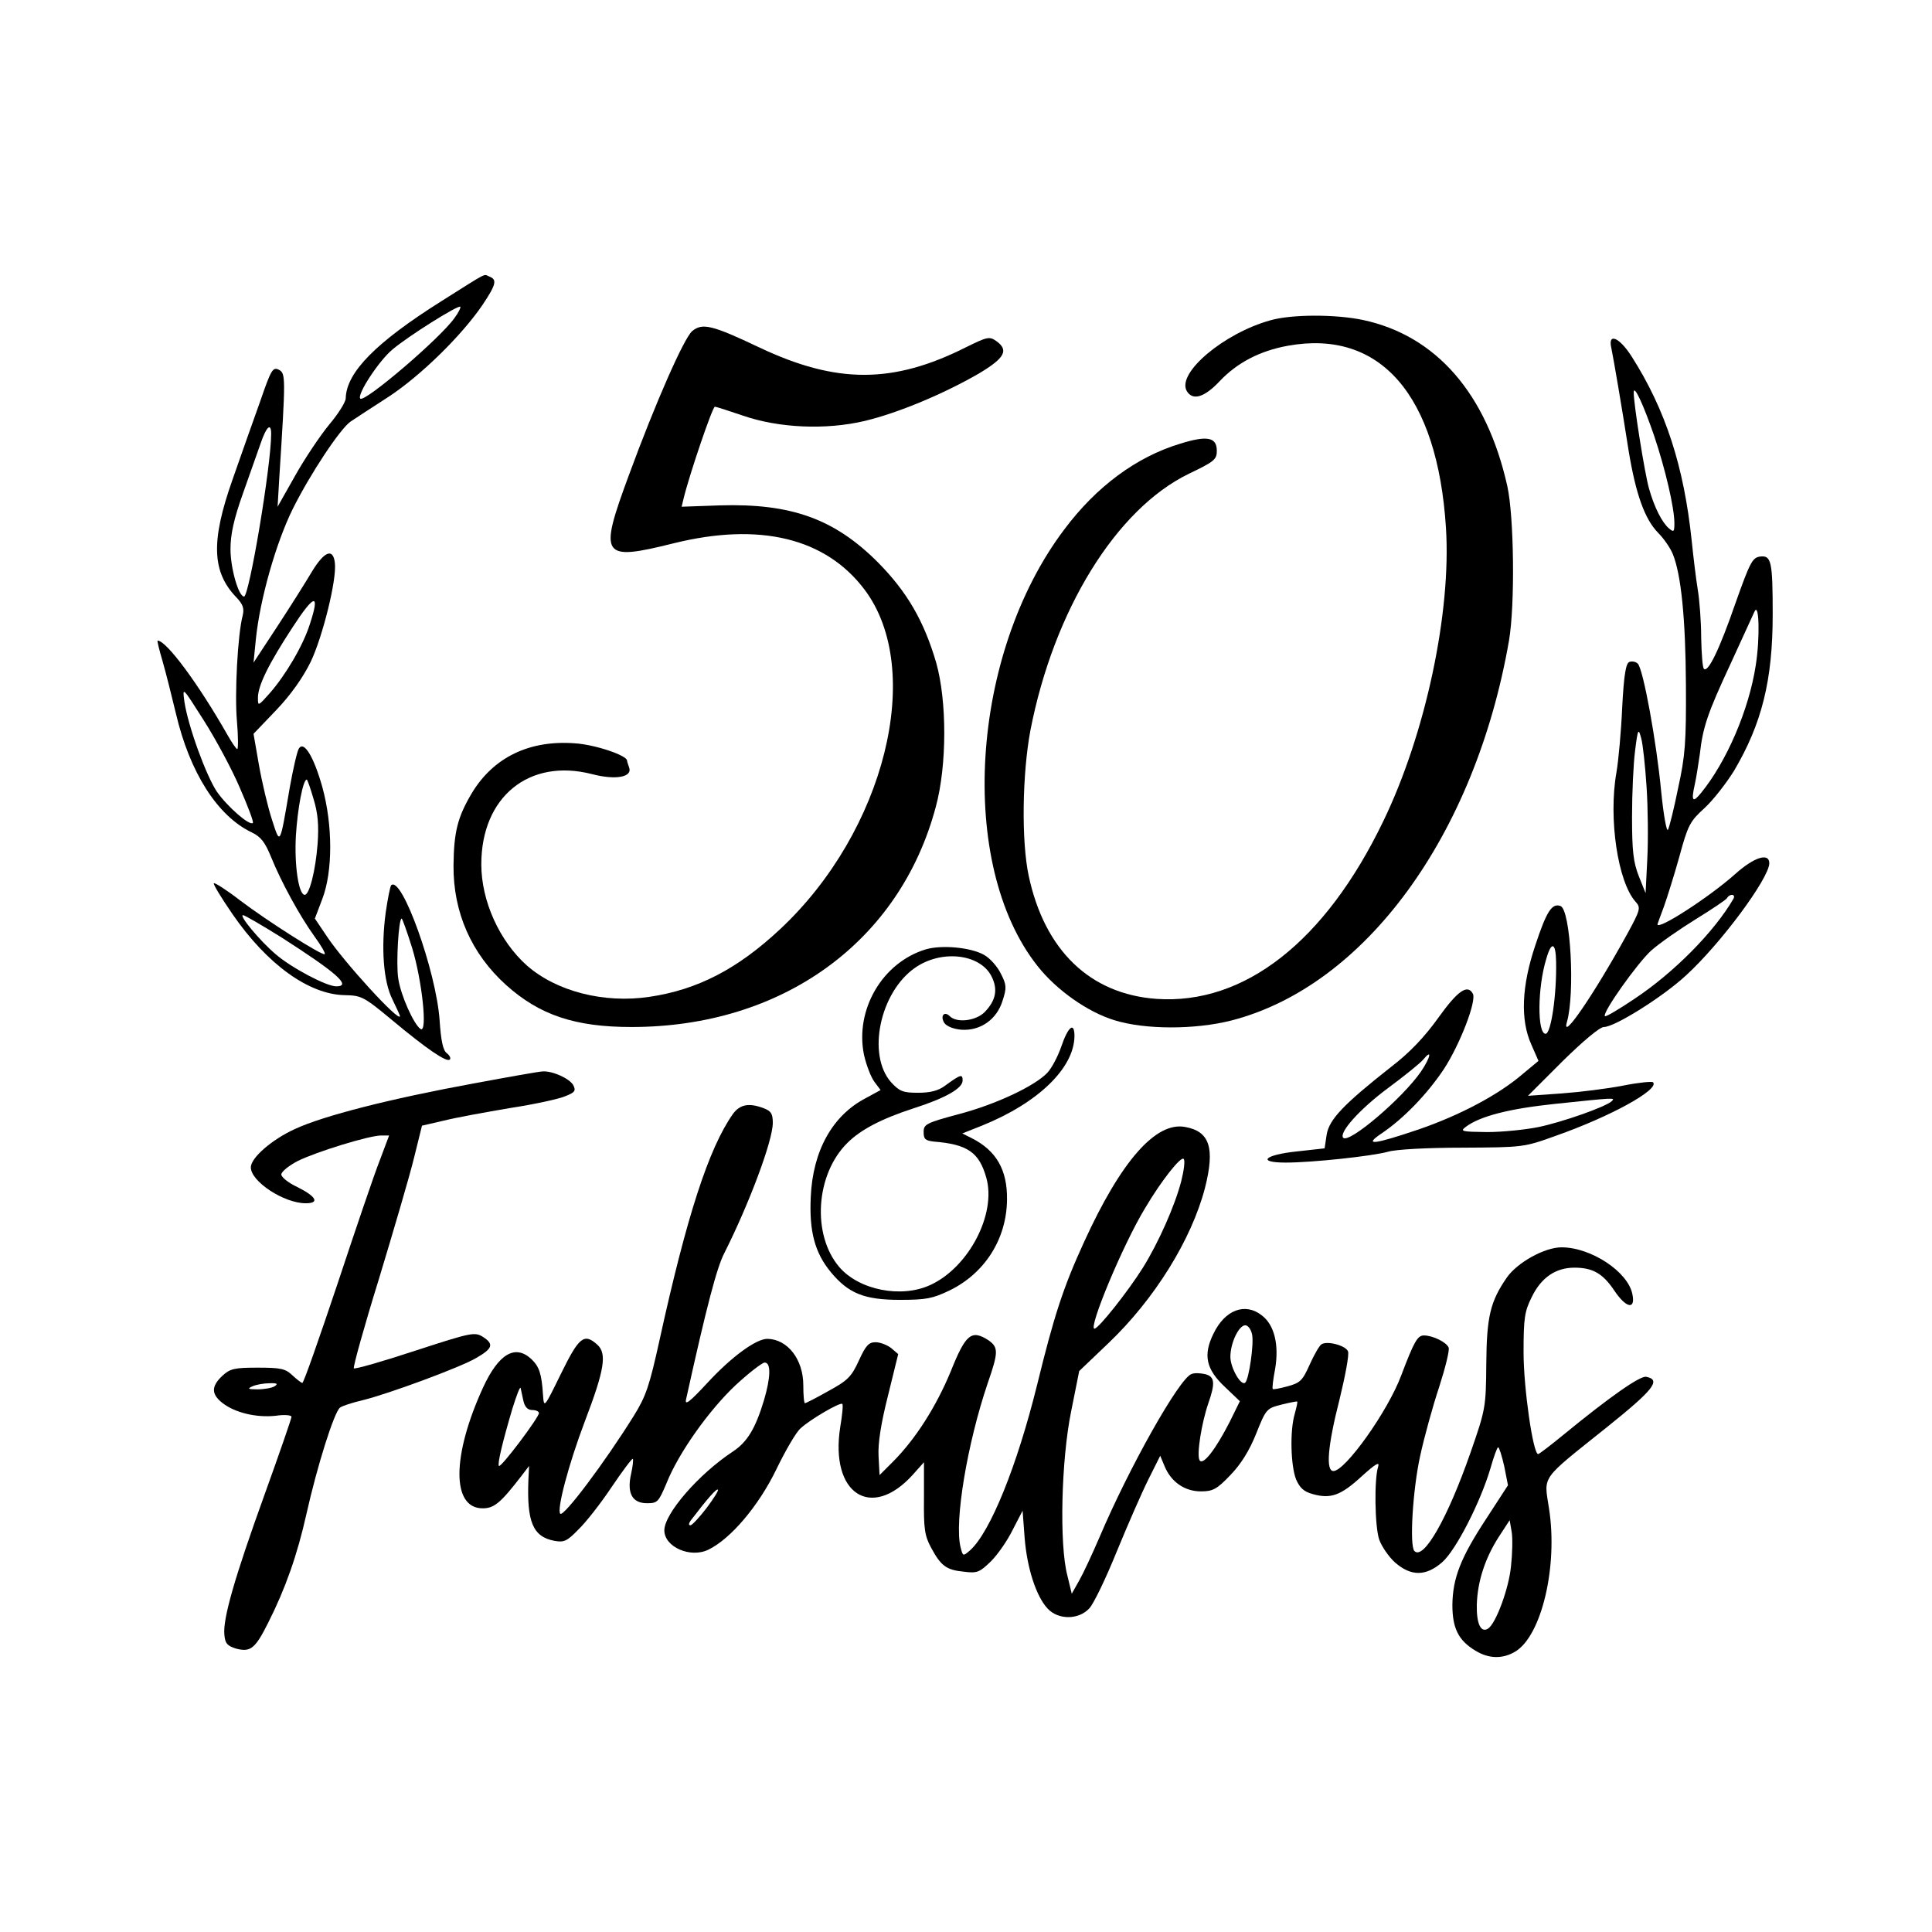
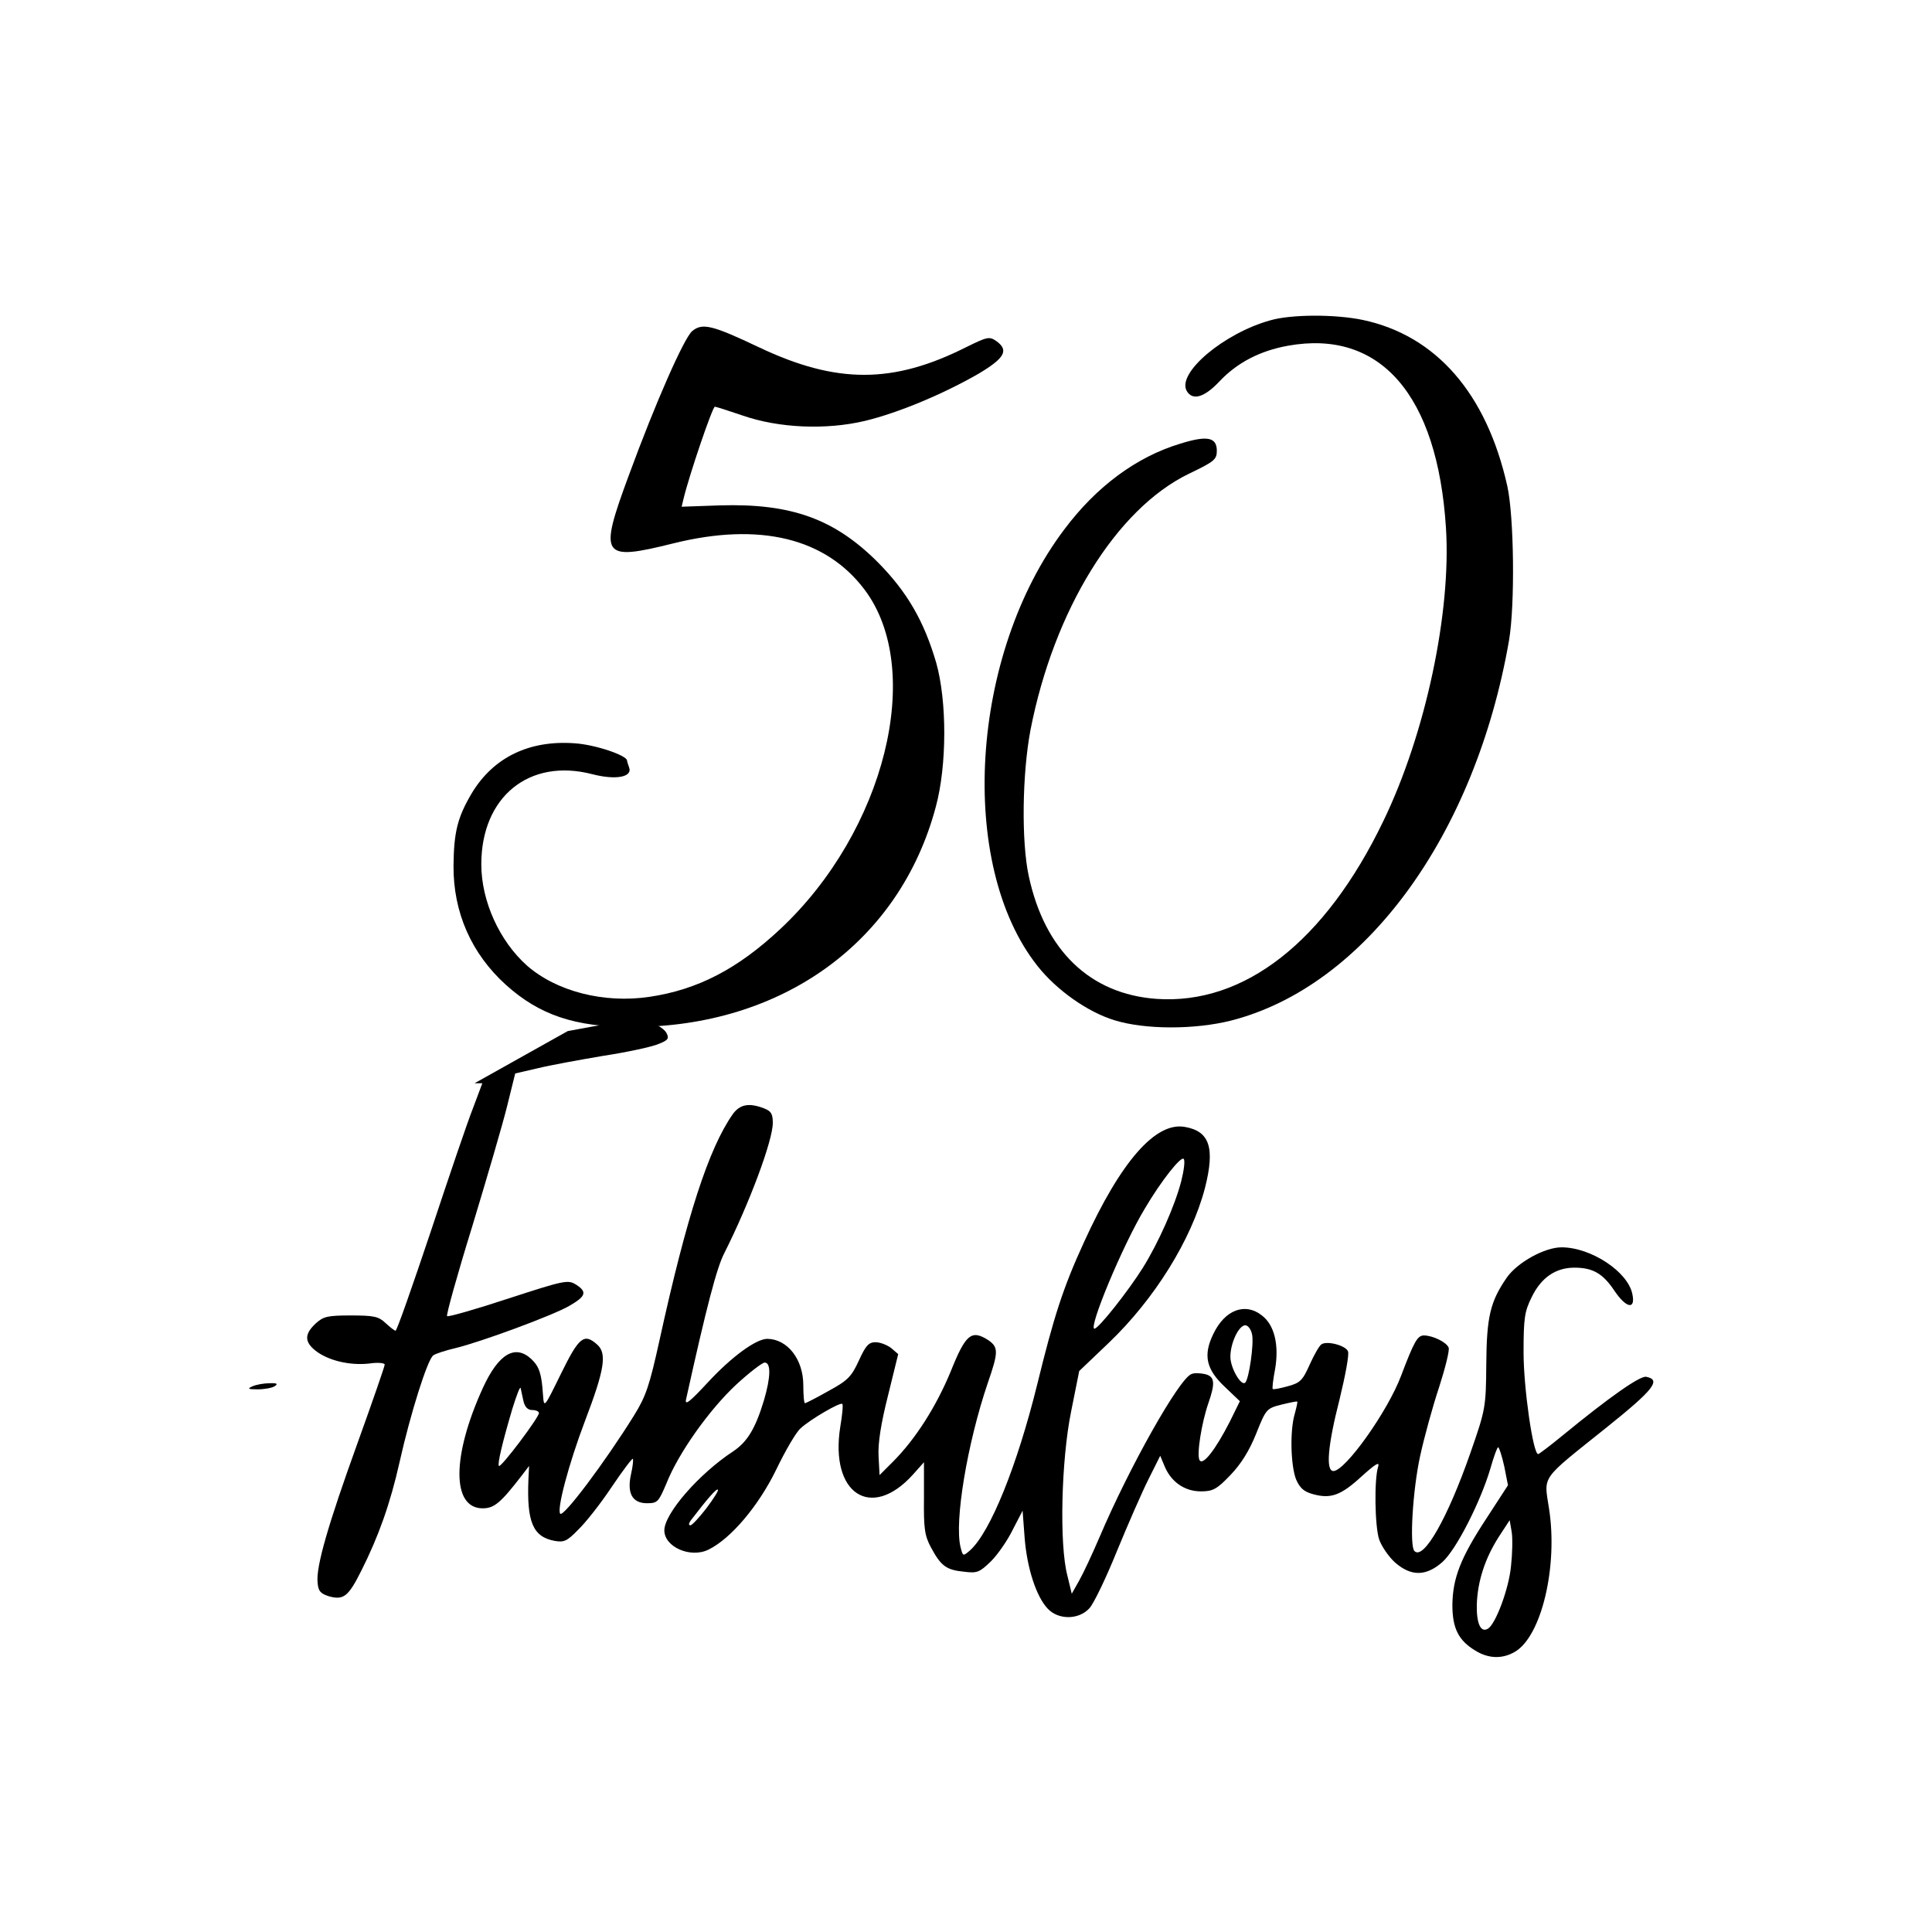
<svg xmlns="http://www.w3.org/2000/svg" version="1.0" width="570pt" height="570pt" viewBox="0 0 570 570" preserveAspectRatio="xMidYMid meet">
  <g transform="translate(0,570) scale(0.1,-0.1)" fill="#000000" stroke="none">
-     <path d="M1300 4810 c-192 -121 -278 -209 -280 -285 0 -11 -22 -46 -49 -78 -27 -33 -72 -100 -100 -150 l-52 -92 5 85 c19 298 19 308 -1 319 -18 9 -23 1 -55 -92 -20 -56 -57 -160 -82 -232 -64 -181 -61 -272 11 -347 20 -21 24 -33 19 -54 -15 -57 -24 -233 -17 -311 4 -46 4 -83 1 -83 -3 0 -16 19 -29 42 -86 151 -180 278 -206 278 -2 0 5 -28 15 -62 10 -35 27 -103 39 -153 41 -175 123 -303 224 -351 27 -13 39 -29 57 -73 29 -72 84 -173 128 -234 19 -26 33 -50 30 -52 -6 -6 -167 96 -249 158 -40 31 -76 54 -78 51 -3 -2 22 -43 55 -91 102 -148 225 -237 331 -239 49 -1 56 -4 139 -73 103 -86 162 -126 171 -117 4 3 0 12 -9 19 -11 8 -17 37 -21 97 -10 144 -112 429 -143 398 -3 -4 -10 -39 -16 -80 -14 -104 -7 -204 20 -257 12 -25 22 -46 22 -49 0 -21 -165 159 -216 236 l-35 52 22 58 c31 81 31 217 0 330 -25 89 -54 137 -69 114 -5 -7 -17 -59 -27 -115 -30 -176 -28 -171 -53 -94 -12 37 -29 109 -38 160 l-16 92 67 70 c43 45 79 96 102 143 35 74 77 242 71 291 -5 45 -31 35 -68 -26 -19 -32 -65 -105 -103 -163 l-69 -105 7 70 c12 117 59 283 109 384 52 104 139 235 170 257 12 8 62 41 112 73 96 63 217 182 278 272 40 60 43 74 20 83 -19 7 2 18 -144 -74z m41 -48 c-42 -60 -266 -251 -278 -238 -11 11 55 112 95 145 46 39 194 132 200 126 2 -2 -5 -17 -17 -33z m-541 -342 c0 -95 -65 -480 -80 -480 -16 0 -40 83 -40 140 0 43 10 89 36 162 20 57 44 124 53 150 17 50 31 62 31 28z m114 -562 c-20 -63 -71 -149 -118 -203 -34 -38 -35 -39 -35 -15 -1 36 32 102 102 209 65 100 82 103 51 9z m-207 -481 c24 -55 42 -102 39 -105 -10 -9 -75 48 -106 92 -32 48 -85 193 -96 266 -6 45 -6 44 57 -55 35 -55 83 -144 106 -198z m218 -34 c13 -42 16 -78 12 -133 -6 -78 -24 -150 -38 -150 -18 0 -31 88 -26 175 5 80 21 165 32 165 2 0 11 -26 20 -57z m-94 -409 c162 -104 208 -144 161 -144 -29 0 -133 55 -179 95 -47 40 -109 115 -96 115 5 0 56 -30 114 -66z m385 -31 c29 -95 46 -251 25 -239 -20 13 -59 100 -66 149 -7 43 1 177 10 177 2 0 16 -39 31 -87z" />
    <path d="M3748 4755 c-137 -38 -276 -155 -247 -208 17 -30 52 -20 97 28 52 55 119 90 202 105 272 49 441 -145 466 -537 16 -249 -60 -608 -185 -866 -171 -355 -410 -542 -669 -524 -196 14 -330 143 -377 363 -22 103 -19 301 5 429 69 355 253 653 467 757 75 36 83 42 83 68 0 40 -28 46 -108 21 -129 -39 -247 -126 -342 -253 -278 -368 -316 -989 -79 -1288 56 -71 148 -136 227 -160 90 -28 237 -28 344 -1 395 101 720 546 820 1121 18 105 15 366 -5 456 -61 273 -210 444 -426 490 -81 17 -210 17 -273 -1z" />
    <path d="M2042 4723 c-24 -21 -107 -208 -187 -426 -89 -241 -81 -253 132 -200 254 63 449 16 564 -137 178 -237 60 -712 -249 -1001 -126 -118 -244 -179 -386 -200 -134 -20 -274 16 -361 92 -81 72 -135 190 -135 299 0 199 141 314 327 266 69 -18 120 -9 109 20 -3 9 -6 17 -6 20 0 15 -93 47 -154 51 -134 10 -240 -41 -304 -147 -42 -71 -53 -114 -54 -214 -1 -138 53 -260 155 -352 99 -89 204 -124 370 -124 445 0 792 251 898 650 33 122 33 312 1 425 -36 123 -86 209 -172 296 -128 128 -255 174 -465 168 l-114 -4 6 25 c17 70 85 270 92 270 4 0 41 -12 82 -26 107 -37 245 -43 360 -16 100 24 233 80 337 140 77 46 89 69 51 96 -20 14 -27 12 -88 -18 -216 -109 -383 -109 -611 -1 -139 66 -168 73 -198 48z" />
-     <path d="M4754 4673 c7 -35 30 -168 51 -303 21 -127 47 -201 87 -242 17 -17 36 -45 43 -62 25 -60 38 -193 39 -386 1 -169 -2 -210 -23 -305 -12 -60 -26 -116 -30 -123 -4 -7 -13 43 -20 113 -14 148 -53 361 -69 377 -6 6 -17 8 -25 5 -10 -4 -16 -37 -21 -134 -3 -70 -11 -157 -17 -192 -24 -135 4 -324 57 -382 15 -17 14 -23 -26 -96 -97 -176 -195 -320 -177 -258 24 84 11 330 -19 342 -25 9 -41 -15 -74 -115 -41 -121 -45 -221 -12 -294 l21 -48 -47 -39 c-71 -61 -184 -121 -306 -163 -133 -45 -165 -49 -110 -12 64 43 134 115 184 190 47 72 98 203 85 223 -16 28 -45 7 -101 -71 -40 -56 -84 -103 -139 -145 -141 -111 -184 -156 -191 -201 l-6 -40 -81 -9 c-97 -10 -120 -33 -34 -33 79 0 255 19 302 32 23 7 117 12 220 12 178 1 181 1 275 35 162 57 307 137 287 158 -4 3 -44 -1 -89 -10 -46 -9 -127 -19 -181 -23 l-99 -7 102 102 c61 60 110 101 122 101 32 0 174 89 242 152 102 93 245 286 246 331 0 32 -44 19 -101 -32 -75 -67 -229 -167 -229 -148 0 1 9 25 19 52 10 28 31 95 46 149 25 92 31 103 74 142 25 23 64 73 87 110 82 139 114 267 114 461 0 157 -4 175 -37 171 -23 -3 -30 -17 -73 -138 -47 -136 -81 -206 -93 -193 -4 3 -7 45 -8 92 0 47 -5 111 -10 141 -5 30 -13 96 -18 145 -23 219 -77 386 -177 543 -37 58 -71 71 -60 25z m126 -258 c33 -98 60 -213 60 -259 0 -25 -2 -27 -16 -15 -20 17 -43 61 -59 118 -12 41 -46 253 -45 284 1 23 29 -38 60 -128z m300 -678 c-20 -131 -86 -284 -161 -376 -25 -31 -30 -25 -19 24 5 22 11 63 15 90 9 80 23 121 90 265 34 74 66 144 71 155 14 32 17 -76 4 -158z m-322 -360 c4 -61 5 -157 2 -212 l-5 -100 -20 50 c-16 41 -20 73 -20 175 0 69 4 157 9 195 8 65 10 68 18 37 5 -17 12 -83 16 -145z m256 -329 c-57 -98 -176 -218 -292 -295 -46 -31 -85 -54 -87 -51 -9 9 96 157 137 194 25 22 84 63 131 92 47 29 89 57 92 62 9 15 27 12 19 -2z m-523 -185 c2 -98 -15 -213 -31 -213 -25 0 -24 137 2 221 15 53 28 49 29 -8z m-399 -325 c-54 -78 -211 -212 -229 -195 -14 15 49 85 131 146 50 37 97 75 105 85 27 33 22 7 -7 -36z m563 -87 c-19 -17 -144 -61 -215 -76 -39 -8 -108 -15 -153 -15 -74 1 -80 2 -63 15 42 32 129 54 262 68 181 19 180 19 169 8z" />
-     <path d="M2731 2899 c-128 -39 -209 -178 -182 -311 7 -31 21 -67 31 -80 l18 -24 -44 -24 c-98 -51 -156 -155 -162 -291 -5 -102 12 -165 59 -222 52 -63 99 -82 204 -82 78 0 97 4 147 28 104 51 168 152 169 268 1 87 -31 144 -104 181 l-28 14 58 23 c166 67 272 170 273 264 0 44 -19 28 -39 -31 -10 -29 -28 -63 -41 -77 -37 -39 -151 -93 -261 -122 -97 -26 -104 -30 -104 -53 0 -21 5 -25 30 -28 100 -8 134 -32 155 -107 30 -107 -52 -264 -165 -316 -86 -40 -211 -15 -269 53 -81 95 -70 273 24 366 39 39 100 71 195 102 94 30 145 59 145 82 0 20 -5 19 -53 -16 -19 -14 -43 -20 -78 -20 -45 0 -55 4 -80 31 -72 81 -33 266 71 338 78 54 191 41 225 -25 20 -39 13 -72 -20 -106 -26 -26 -82 -33 -103 -12 -16 16 -29 1 -16 -20 7 -10 27 -18 50 -20 56 -4 105 30 122 86 12 37 12 46 -5 79 -10 21 -32 46 -50 56 -39 22 -125 30 -172 16z" />
-     <path d="M1400 2504 c-251 -46 -446 -96 -530 -135 -68 -31 -130 -85 -130 -113 0 -42 98 -106 162 -106 42 0 31 20 -25 48 -26 12 -47 29 -47 37 0 8 22 26 49 40 55 27 210 75 246 75 l23 0 -27 -72 c-16 -40 -72 -205 -125 -365 -54 -161 -100 -293 -104 -293 -3 0 -16 10 -30 23 -20 19 -34 22 -102 22 -69 0 -81 -3 -104 -24 -33 -31 -33 -54 0 -80 37 -29 100 -44 157 -38 26 4 47 2 47 -3 0 -5 -36 -109 -80 -231 -87 -241 -123 -365 -118 -412 2 -26 9 -33 35 -41 42 -11 56 0 94 76 51 101 86 200 113 321 32 143 82 301 99 314 6 5 37 15 67 22 74 18 286 96 334 124 49 28 54 41 22 62 -25 16 -32 15 -201 -40 -97 -32 -178 -55 -181 -52 -3 3 30 122 74 264 43 142 90 302 103 355 l24 97 65 15 c36 9 124 25 195 37 72 11 145 27 163 35 28 11 32 16 23 33 -11 19 -61 42 -90 40 -9 0 -99 -16 -201 -35z m-590 -894 c-8 -5 -31 -9 -50 -9 -29 0 -31 2 -15 9 11 5 34 9 50 9 23 1 26 -2 15 -9z" />
+     <path d="M1400 2504 l23 0 -27 -72 c-16 -40 -72 -205 -125 -365 -54 -161 -100 -293 -104 -293 -3 0 -16 10 -30 23 -20 19 -34 22 -102 22 -69 0 -81 -3 -104 -24 -33 -31 -33 -54 0 -80 37 -29 100 -44 157 -38 26 4 47 2 47 -3 0 -5 -36 -109 -80 -231 -87 -241 -123 -365 -118 -412 2 -26 9 -33 35 -41 42 -11 56 0 94 76 51 101 86 200 113 321 32 143 82 301 99 314 6 5 37 15 67 22 74 18 286 96 334 124 49 28 54 41 22 62 -25 16 -32 15 -201 -40 -97 -32 -178 -55 -181 -52 -3 3 30 122 74 264 43 142 90 302 103 355 l24 97 65 15 c36 9 124 25 195 37 72 11 145 27 163 35 28 11 32 16 23 33 -11 19 -61 42 -90 40 -9 0 -99 -16 -201 -35z m-590 -894 c-8 -5 -31 -9 -50 -9 -29 0 -31 2 -15 9 11 5 34 9 50 9 23 1 26 -2 15 -9z" />
    <path d="M2162 2413 c-71 -101 -136 -301 -216 -666 -30 -136 -40 -166 -76 -224 -86 -138 -207 -299 -217 -289 -11 11 24 145 73 274 58 152 65 199 36 225 -39 35 -54 22 -107 -86 -50 -102 -50 -102 -53 -62 -4 62 -11 83 -34 105 -48 45 -97 16 -143 -84 -92 -201 -93 -356 -1 -356 34 0 53 16 114 95 l23 30 -2 -40 c-5 -125 13 -169 77 -181 28 -5 37 -1 70 33 22 21 66 77 98 125 33 49 61 86 63 84 2 -2 0 -22 -5 -44 -13 -57 3 -87 47 -87 31 0 34 4 57 58 36 91 127 218 205 291 39 36 78 66 85 66 19 0 18 -43 -2 -111 -25 -83 -49 -123 -91 -151 -102 -67 -203 -184 -203 -233 0 -49 77 -83 130 -57 66 32 148 129 200 236 27 56 59 111 72 122 28 26 117 78 123 72 3 -2 0 -33 -6 -68 -31 -197 91 -277 214 -141 l33 37 0 -106 c-1 -90 2 -111 21 -146 29 -54 45 -66 97 -71 39 -5 46 -2 80 31 20 20 49 62 64 93 l29 56 6 -80 c7 -89 34 -173 68 -209 32 -34 92 -33 123 1 13 14 49 89 81 168 32 78 74 174 93 212 l35 70 13 -31 c19 -46 59 -74 107 -74 35 0 47 6 87 48 31 32 56 72 76 122 29 73 31 75 75 86 24 6 45 10 46 9 2 -1 -2 -17 -7 -36 -15 -50 -12 -154 4 -194 11 -25 23 -36 49 -43 53 -15 83 -4 144 52 41 37 54 45 49 29 -12 -37 -10 -176 3 -215 7 -20 28 -51 47 -68 47 -41 91 -41 139 1 41 36 113 178 142 276 10 35 20 63 23 63 3 0 11 -25 18 -56 l11 -56 -63 -97 c-77 -117 -100 -177 -101 -256 0 -69 18 -105 68 -135 39 -24 80 -25 117 -3 78 46 127 252 100 423 -15 98 -27 81 168 237 141 113 164 142 119 151 -18 4 -110 -61 -243 -170 -39 -32 -73 -58 -76 -58 -15 0 -43 195 -43 300 0 101 3 121 24 163 28 58 71 87 126 87 54 0 84 -17 118 -68 35 -52 63 -57 53 -10 -13 66 -122 138 -209 138 -50 0 -131 -45 -162 -90 -48 -70 -59 -114 -60 -255 -1 -127 -2 -133 -47 -262 -67 -192 -138 -317 -165 -289 -15 15 -5 181 17 281 12 55 37 146 56 203 18 56 31 108 28 116 -6 16 -47 36 -73 36 -19 0 -29 -18 -67 -118 -39 -105 -165 -282 -200 -282 -23 0 -17 74 18 211 17 70 29 133 25 142 -6 17 -61 32 -78 21 -6 -3 -22 -31 -35 -60 -21 -47 -28 -54 -65 -64 -22 -6 -42 -10 -44 -8 -2 2 1 28 7 59 12 71 -2 130 -39 158 -49 39 -109 17 -143 -54 -31 -63 -22 -105 35 -158 l43 -41 -30 -61 c-42 -82 -79 -130 -89 -113 -9 16 6 110 26 168 21 60 19 79 -10 86 -14 3 -32 4 -40 0 -36 -13 -184 -276 -271 -481 -21 -49 -48 -107 -60 -128 l-22 -39 -13 54 c-24 91 -18 340 11 483 l24 120 87 83 c135 129 244 304 284 457 30 118 14 167 -58 180 -87 17 -190 -101 -299 -340 -62 -135 -89 -220 -138 -420 -59 -239 -138 -435 -198 -489 -21 -18 -21 -18 -28 9 -19 76 20 307 80 484 32 92 32 106 2 127 -50 32 -67 18 -111 -92 -43 -104 -104 -200 -171 -267 l-39 -39 -3 56 c-2 38 7 96 28 179 l30 122 -21 18 c-12 9 -32 17 -46 17 -20 0 -29 -10 -49 -54 -22 -48 -33 -59 -90 -90 -35 -20 -67 -36 -69 -36 -3 0 -5 24 -5 53 0 76 -46 136 -106 137 -33 0 -105 -52 -177 -130 -51 -55 -67 -68 -63 -49 61 276 91 390 113 432 74 147 143 332 143 384 0 27 -5 35 -26 43 -44 17 -71 12 -92 -17z m1323 -198 c-19 -73 -67 -181 -113 -255 -44 -70 -131 -180 -143 -180 -19 0 83 246 149 355 49 83 106 154 114 146 5 -4 1 -34 -7 -66z m209 -452 c6 -27 -9 -131 -20 -142 -12 -12 -44 43 -44 76 0 41 25 93 44 93 8 0 17 -12 20 -27z m-2150 -195 c4 -19 13 -28 26 -28 11 0 20 -4 20 -9 0 -13 -112 -162 -118 -156 -5 5 10 69 40 170 12 38 22 65 24 60 1 -6 5 -22 8 -37z m540 -318 c-21 -27 -42 -50 -47 -50 -6 0 -5 5 0 13 52 68 77 96 81 92 3 -2 -13 -27 -34 -55z m2374 -170 c-6 -66 -45 -171 -68 -185 -21 -13 -34 14 -33 70 2 69 24 137 65 201 l32 49 6 -35 c3 -19 2 -64 -2 -100z" />
  </g>
</svg>